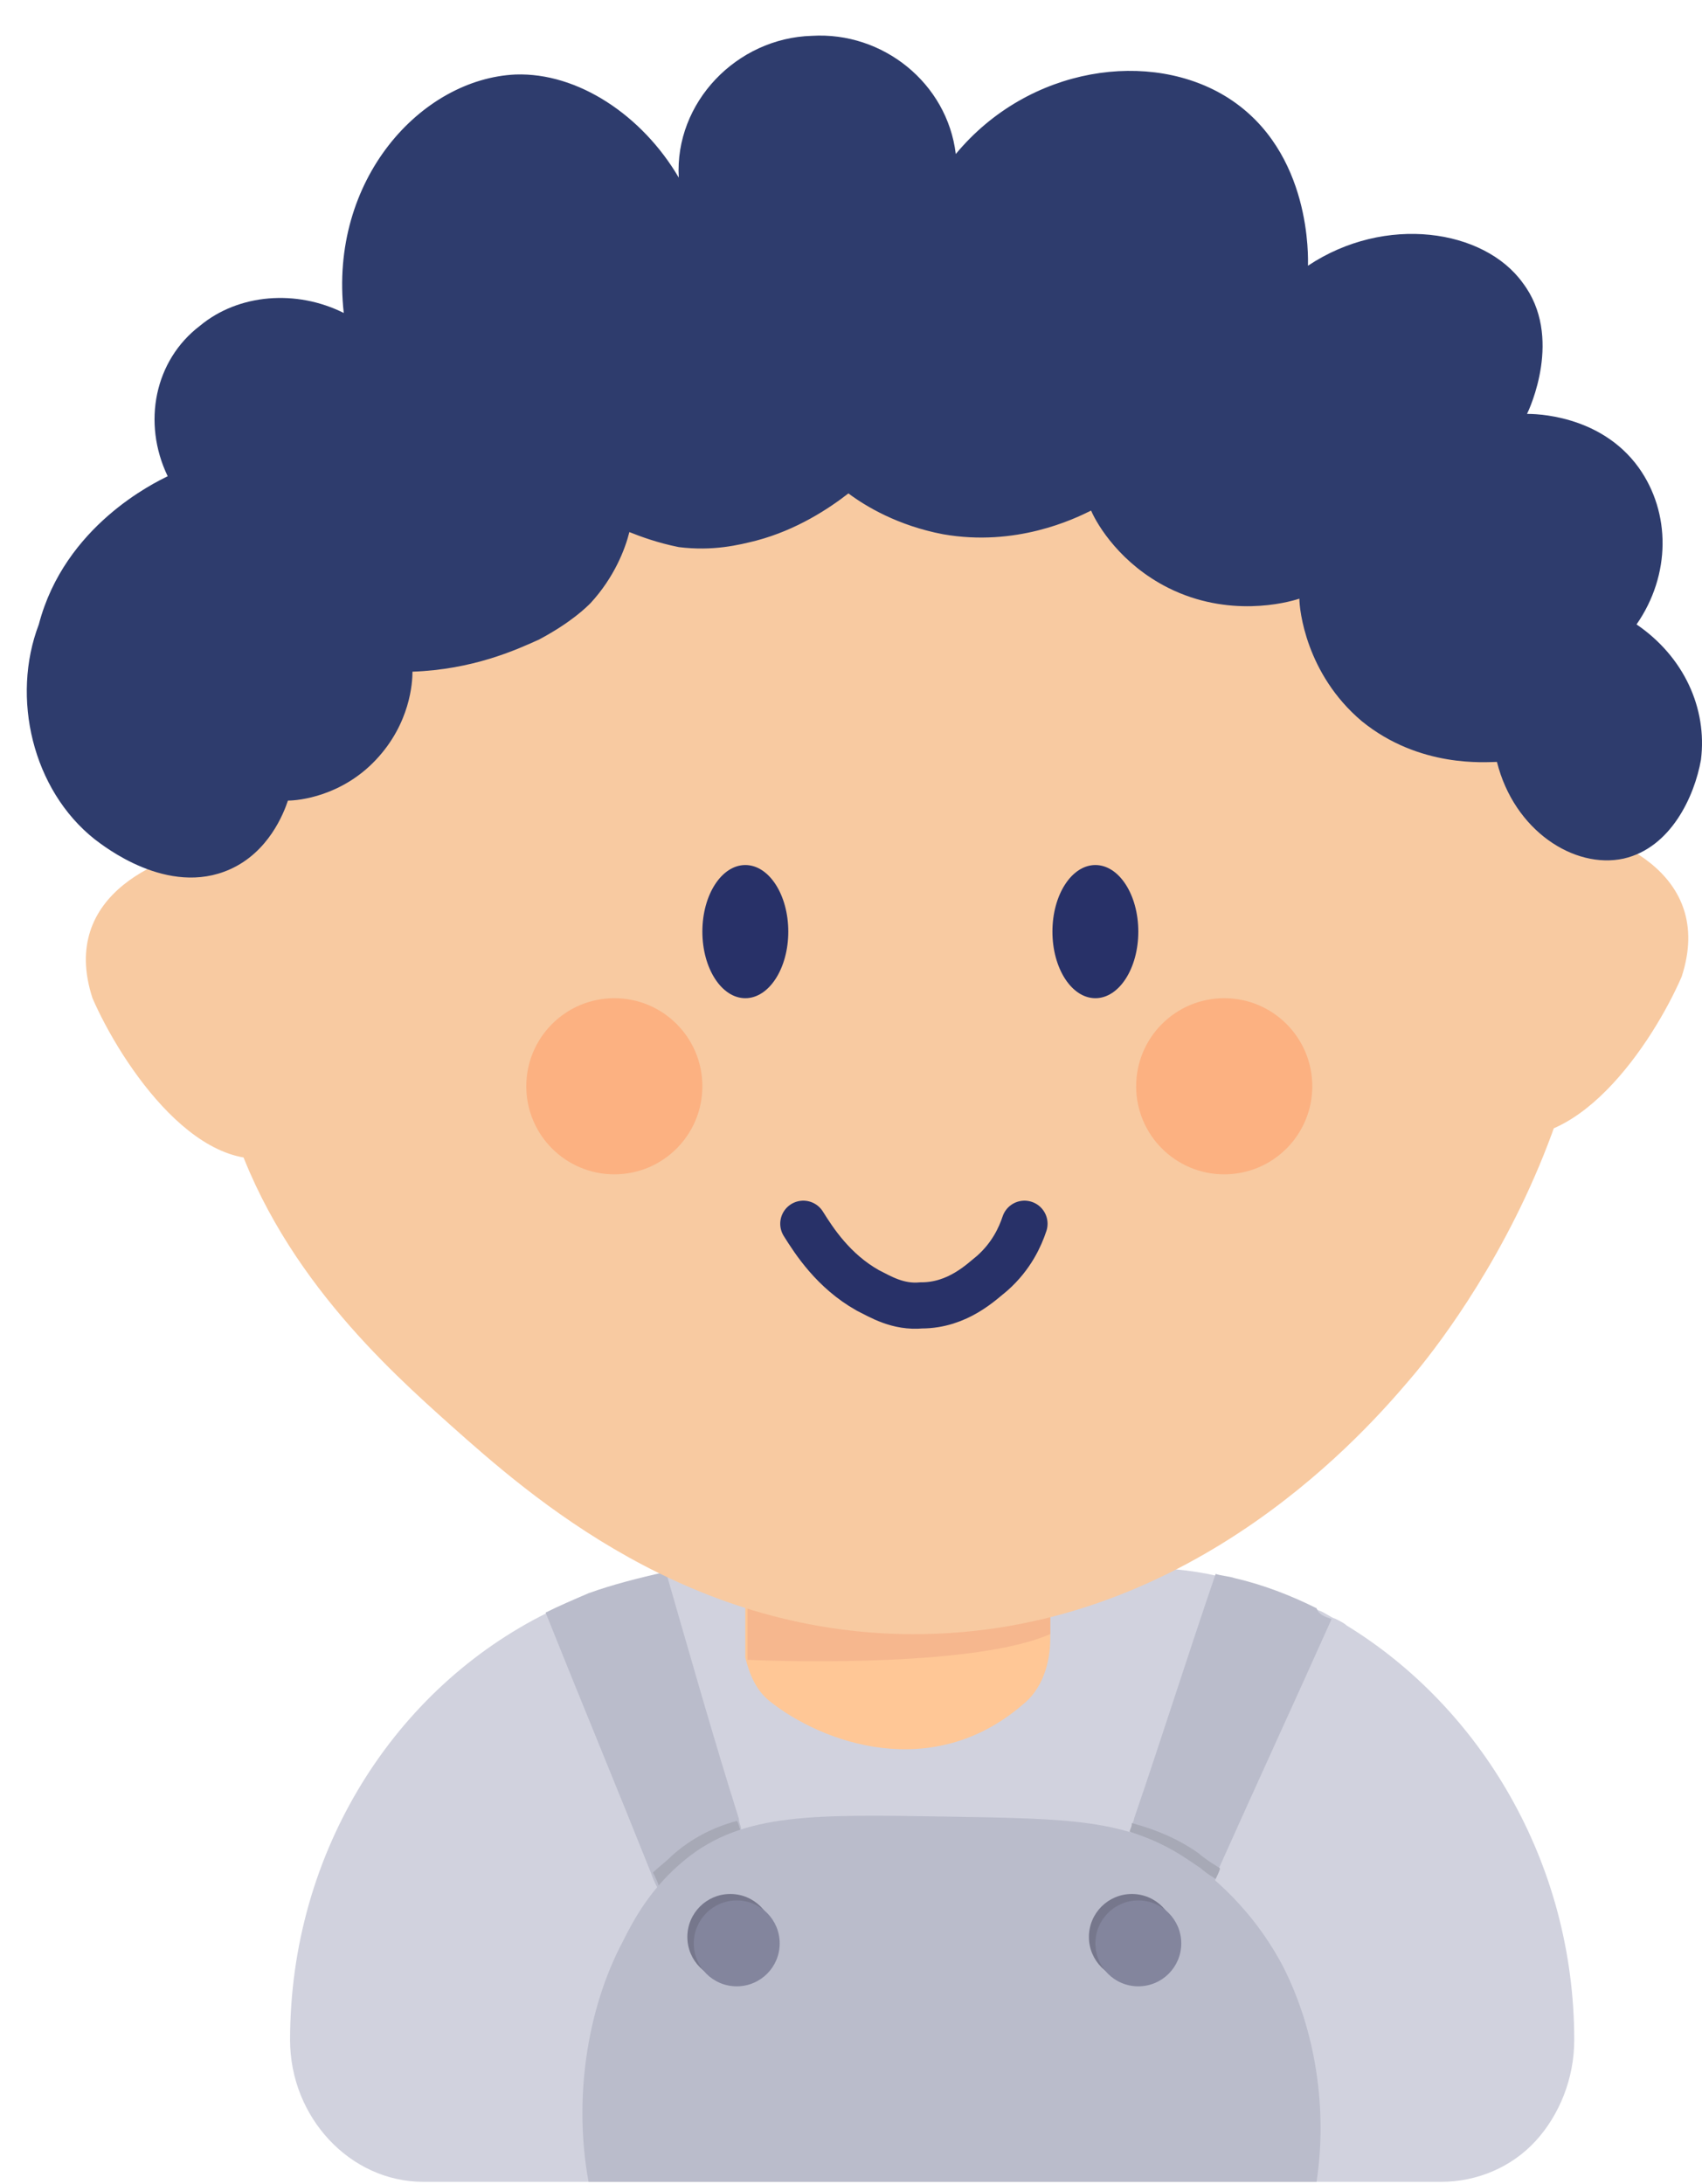
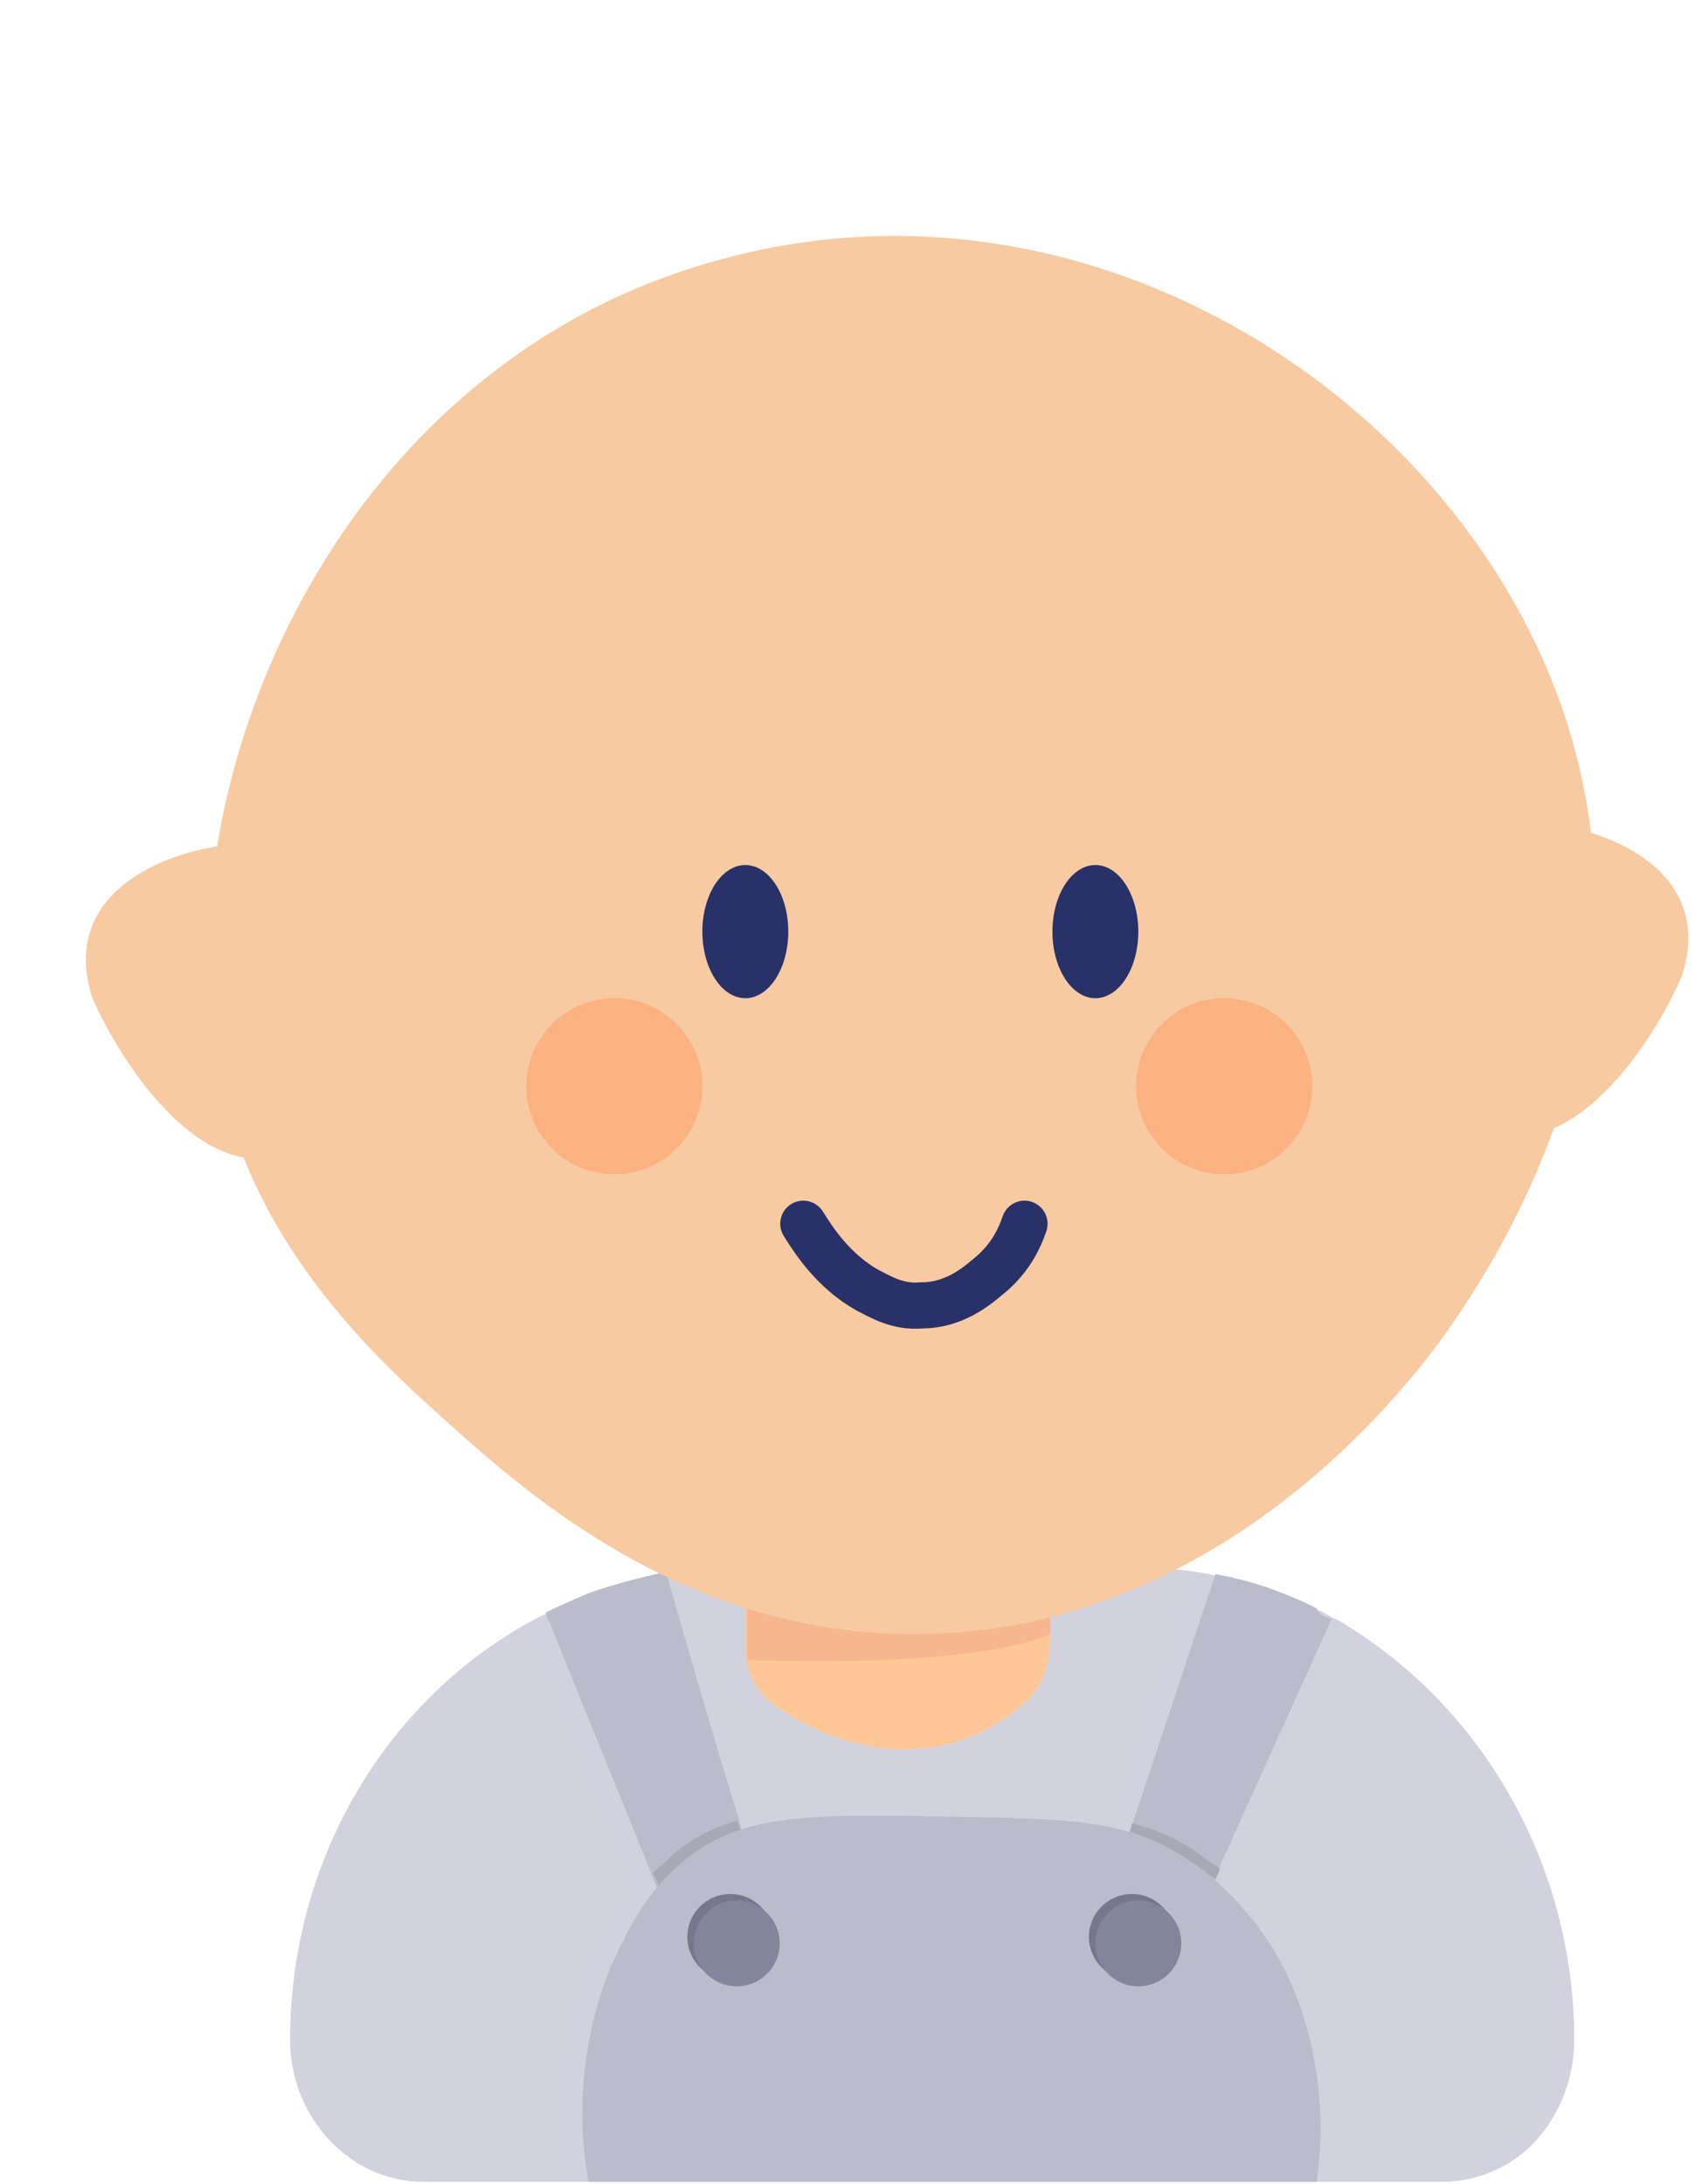
<svg xmlns="http://www.w3.org/2000/svg" width="46" height="59" viewBox="0 0 46 59" fill="none">
  <path d="M2.5 26.97C1.572 24.126 4.474 23.023 6.041 22.849L7.782 31.149C5.46 32.078 3.255 28.711 2.5 26.97Z" fill="#F8CAA1" />
  <path d="M45.45 26.39C46.378 23.546 43.476 22.443 41.909 22.269L40.168 30.569C42.547 31.439 44.695 28.131 45.45 26.39Z" fill="#F8CAA1" />
  <path d="M42.547 55.119C42.547 56.164 42.141 57.151 41.503 57.847C40.864 58.544 39.936 58.95 38.949 58.95H11.438C9.465 58.95 7.84 57.209 7.84 55.119C7.84 50.012 10.684 45.601 14.805 43.569C15.153 43.395 15.559 43.221 15.965 43.047C16.604 42.815 17.3 42.641 18.055 42.467C18.461 42.409 18.809 42.351 19.216 42.351C19.448 42.351 19.68 42.351 19.97 42.351H30.591C31.404 42.351 32.158 42.409 32.913 42.583C33.087 42.641 33.261 42.641 33.435 42.699C34.19 42.873 34.944 43.163 35.641 43.511C35.815 43.569 35.931 43.685 36.105 43.743C36.221 43.802 36.337 43.86 36.395 43.918C39.994 46.123 42.547 50.302 42.547 55.119Z" fill="#D1D2DE" />
  <path d="M35.989 43.744C35.002 45.949 33.958 48.213 32.971 50.418C32.913 50.534 32.855 50.65 32.855 50.767C32.623 51.347 32.333 51.927 32.1 52.45C31.404 51.927 30.765 51.405 30.069 50.941C30.127 50.767 30.185 50.592 30.243 50.418C30.359 50.07 30.475 49.722 30.591 49.373C30.591 49.257 30.649 49.199 30.649 49.141C31.404 46.936 32.1 44.73 32.855 42.525C33.029 42.583 33.203 42.583 33.377 42.641C34.132 42.815 34.886 43.105 35.583 43.453C35.641 43.628 35.815 43.686 35.989 43.744Z" fill="#BABCCB" />
  <path d="M20.608 51.637C19.796 51.695 18.925 51.811 18.113 51.869C17.997 51.579 17.881 51.289 17.765 50.999C17.706 50.883 17.648 50.767 17.59 50.592C16.662 48.271 15.675 45.891 14.746 43.57C15.095 43.395 15.501 43.221 15.907 43.047C16.546 42.815 17.242 42.641 17.997 42.467C18.635 44.672 19.274 46.936 19.97 49.141C19.97 49.257 20.028 49.316 20.028 49.432C20.144 49.78 20.26 50.186 20.318 50.534C20.434 50.941 20.55 51.289 20.608 51.637Z" fill="#BABCCB" />
  <path d="M32.391 50.07C31.81 49.664 31.23 49.432 30.591 49.257C30.591 49.373 30.533 49.432 30.533 49.49C31.056 49.664 31.578 49.896 32.1 50.244C32.158 50.302 32.274 50.36 32.449 50.476C32.565 50.592 32.681 50.65 32.855 50.767C32.913 50.65 32.971 50.534 32.971 50.476C32.681 50.302 32.449 50.128 32.391 50.07ZM19.912 49.199C19.273 49.373 18.693 49.664 18.171 50.128C17.997 50.302 17.765 50.476 17.648 50.592C17.706 50.708 17.765 50.825 17.823 50.999C17.939 50.883 18.055 50.708 18.171 50.592C18.287 50.476 18.403 50.36 18.519 50.302C18.983 49.954 19.506 49.664 20.028 49.49C19.97 49.373 19.97 49.257 19.912 49.199Z" fill="#A7A9B6" />
  <path d="M35.583 58.95H15.907C15.501 56.745 15.849 54.307 16.836 52.45C17.126 51.869 17.59 50.999 18.519 50.244C20.086 48.967 22.001 49.025 25.658 49.083C28.85 49.141 30.475 49.141 32.1 50.244C32.391 50.418 33.725 51.347 34.654 53.088C35.583 54.887 35.873 57.035 35.583 58.95Z" fill="#BABCCB" />
  <path d="M30.591 53.494C31.232 53.494 31.752 52.975 31.752 52.334C31.752 51.692 31.232 51.173 30.591 51.173C29.95 51.173 29.43 51.692 29.43 52.334C29.43 52.975 29.95 53.494 30.591 53.494Z" fill="#76778C" />
  <path d="M19.738 53.494C20.379 53.494 20.899 52.975 20.899 52.334C20.899 51.692 20.379 51.173 19.738 51.173C19.097 51.173 18.577 51.692 18.577 52.334C18.577 52.975 19.097 53.494 19.738 53.494Z" fill="#76778C" />
  <path d="M19.912 53.668C20.553 53.668 21.073 53.149 21.073 52.508C21.073 51.867 20.553 51.347 19.912 51.347C19.271 51.347 18.751 51.867 18.751 52.508C18.751 53.149 19.271 53.668 19.912 53.668Z" fill="#83859D" />
  <path d="M30.765 53.668C31.406 53.668 31.926 53.149 31.926 52.508C31.926 51.867 31.406 51.347 30.765 51.347C30.124 51.347 29.605 51.867 29.605 52.508C29.605 53.149 30.124 53.668 30.765 53.668Z" fill="#83859D" />
  <path d="M28.386 39.391V44.266C28.386 44.962 28.154 45.659 27.631 46.065C25.194 48.155 22.234 47.11 20.783 45.949C20.434 45.659 20.26 45.253 20.144 44.788C20.144 44.672 20.144 44.498 20.144 44.382V39.391H28.386Z" fill="#FFC796" />
  <path opacity="0.5" d="M28.386 43.685V44.15C26.413 45.02 21.421 44.904 20.202 44.846C20.202 44.73 20.202 44.556 20.202 44.44V43.395L28.386 43.685Z" fill="#EEA886" />
  <path d="M19.506 7.004C29.895 4.161 40.284 11.357 42.605 20.412C44.869 29.118 38.833 36.431 38.078 37.301C37.034 38.52 32.333 44.034 24.962 44.15C18.635 44.266 14.282 40.377 12.193 38.52C10.51 37.011 7.434 34.283 6.215 30.22C3.835 22.327 8.594 9.906 19.506 7.004Z" fill="#F8CAA1" />
  <path d="M20.144 26.97C20.785 26.97 21.305 26.165 21.305 25.171C21.305 24.177 20.785 23.372 20.144 23.372C19.503 23.372 18.983 24.177 18.983 25.171C18.983 26.165 19.503 26.97 20.144 26.97Z" fill="#283168" />
  <path d="M29.605 26.97C30.246 26.97 30.765 26.165 30.765 25.171C30.765 24.177 30.246 23.372 29.605 23.372C28.964 23.372 28.444 24.177 28.444 25.171C28.444 26.165 28.964 26.97 29.605 26.97Z" fill="#283168" />
  <path d="M21.711 33.064C22.002 33.529 22.524 34.341 23.453 34.864C23.801 35.038 24.265 35.328 24.904 35.27C25.89 35.27 26.529 34.631 26.819 34.399C27.341 33.935 27.573 33.413 27.689 33.064" stroke="#283168" stroke-width="1.247" stroke-linecap="round" />
  <path opacity="0.5" d="M16.604 31.729C17.918 31.729 18.983 30.664 18.983 29.35C18.983 28.035 17.918 26.97 16.604 26.97C15.29 26.97 14.224 28.035 14.224 29.35C14.224 30.664 15.29 31.729 16.604 31.729Z" fill="#FF9863" />
  <path opacity="0.5" d="M33.087 31.729C34.401 31.729 35.467 30.664 35.467 29.35C35.467 28.035 34.401 26.97 33.087 26.97C31.773 26.97 30.707 28.035 30.707 29.35C30.707 30.664 31.773 31.729 33.087 31.729Z" fill="#FF9863" />
-   <path d="M2.558 22.675C2.79 22.849 4.532 24.242 6.215 23.488C7.259 23.023 7.666 21.979 7.782 21.631C8.072 21.631 9.233 21.515 10.161 20.528C11.09 19.541 11.148 18.438 11.148 18.148C12.773 18.09 13.934 17.568 14.572 17.278C15.443 16.813 15.849 16.407 15.965 16.291C16.604 15.594 16.894 14.84 17.01 14.376C17.3 14.492 17.765 14.666 18.345 14.782C19.274 14.898 19.97 14.724 20.434 14.608C21.537 14.318 22.408 13.737 22.93 13.331C23.394 13.679 24.265 14.201 25.484 14.434C27.457 14.782 29.024 14.027 29.489 13.795C29.663 14.201 30.301 15.246 31.578 15.885C33.203 16.697 34.77 16.291 35.118 16.175C35.118 16.465 35.293 18.206 36.802 19.483C38.369 20.76 40.168 20.586 40.458 20.586C40.922 22.443 42.547 23.488 43.882 23.198C45.159 22.907 45.798 21.515 45.972 20.528C46.146 19.135 45.508 17.742 44.231 16.871C45.159 15.536 45.159 13.853 44.289 12.634C43.244 11.183 41.445 11.183 41.271 11.183C41.329 11.067 42.257 9.094 41.155 7.643C40.11 6.192 37.44 5.786 35.351 7.179C35.351 7.005 35.467 4.103 33.203 2.652C31.114 1.317 27.805 1.781 25.832 4.161C25.6 2.245 23.859 0.852 21.943 0.968C19.912 1.026 18.229 2.768 18.345 4.799C17.358 3.116 15.617 1.955 13.934 2.013C11.38 2.129 8.885 4.857 9.291 8.456C8.014 7.817 6.447 7.933 5.402 8.804C4.183 9.732 3.835 11.416 4.532 12.867C4.183 13.041 1.746 14.201 1.049 16.871C0.295 18.845 0.875 21.34 2.558 22.675Z" fill="#2E3C6D" />
</svg>